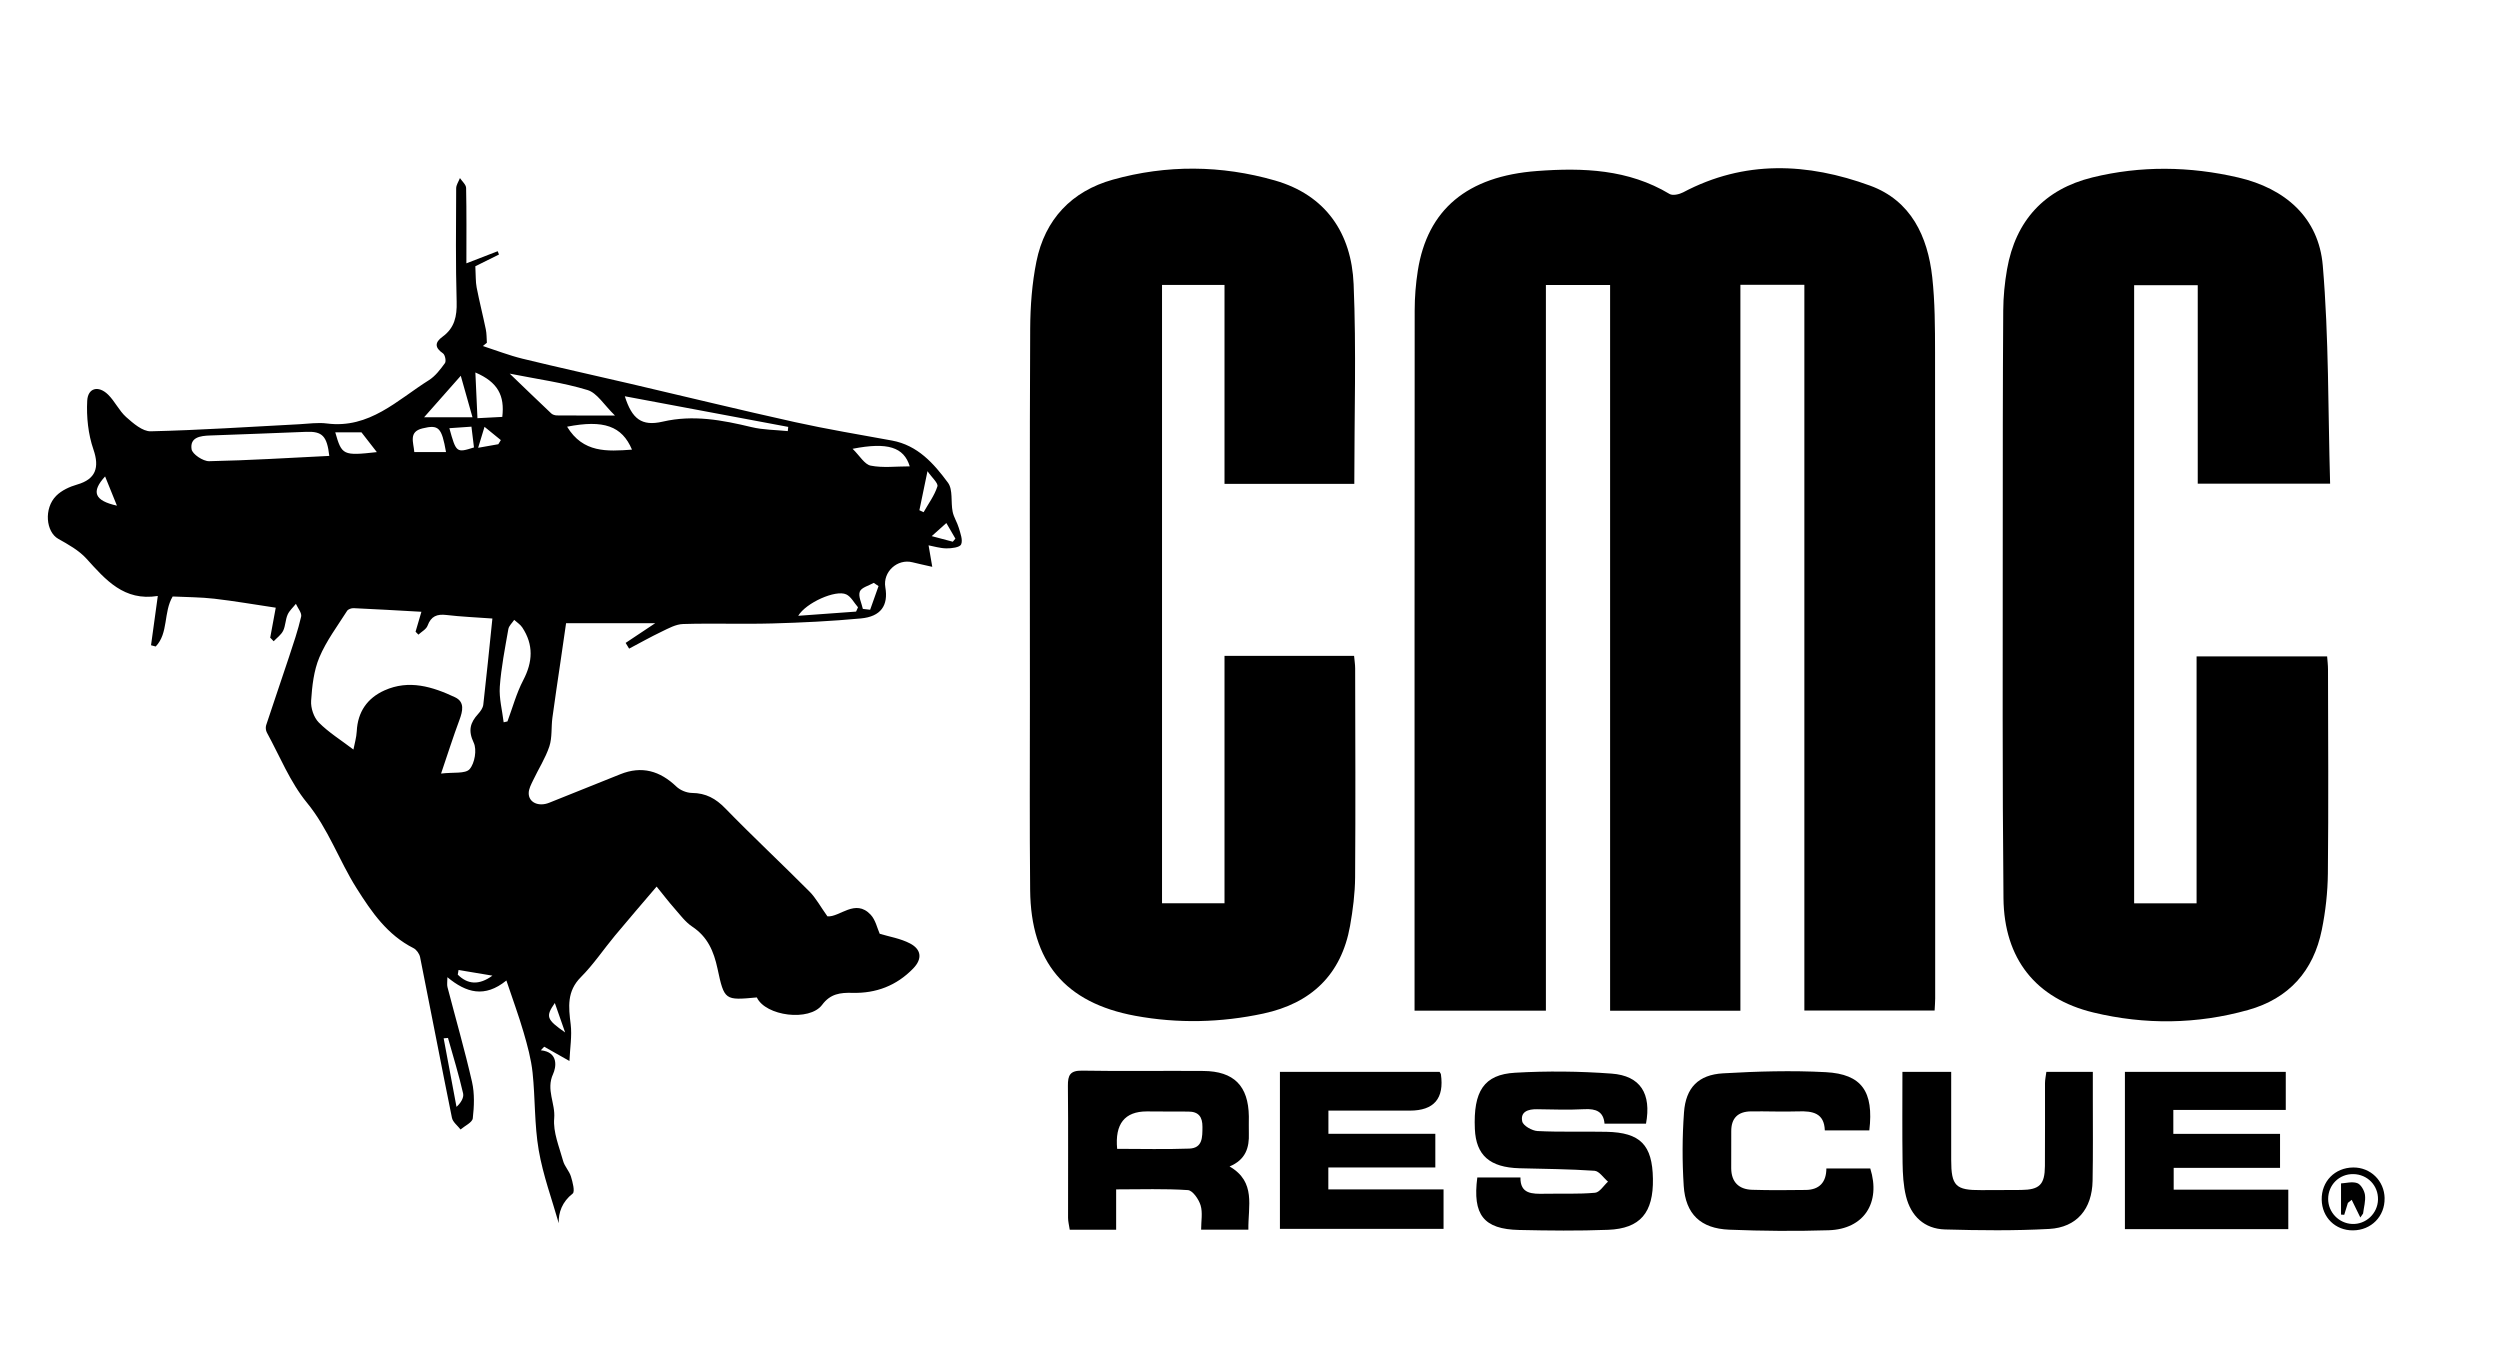
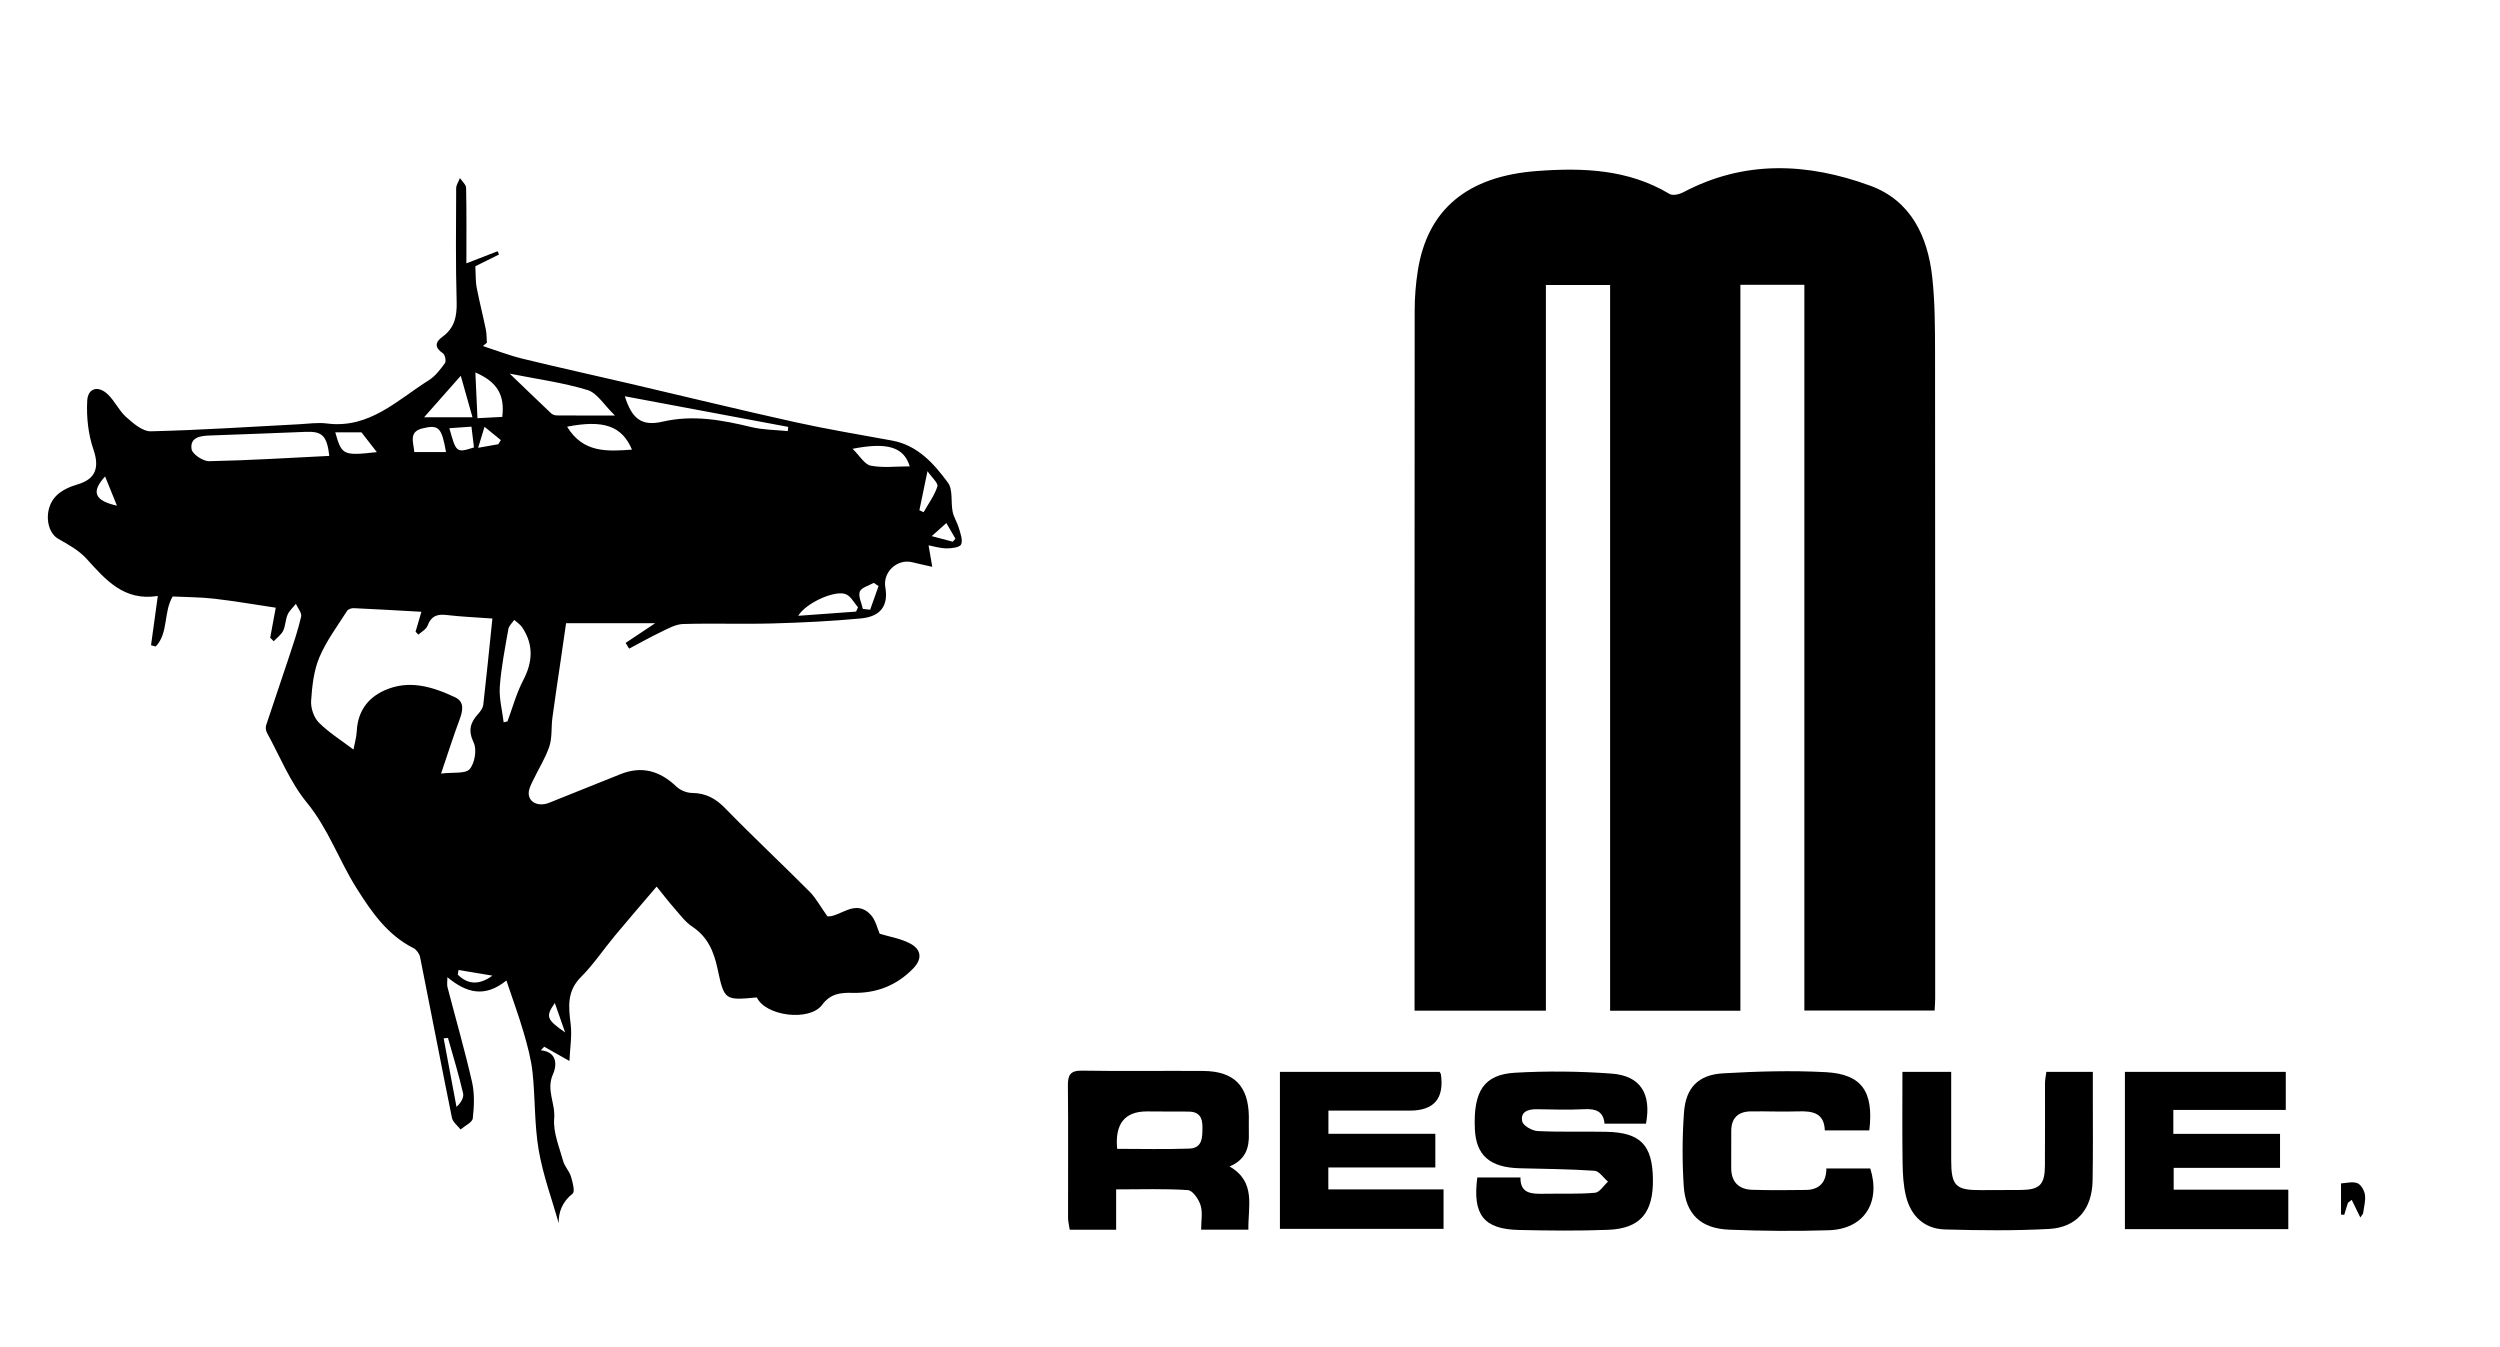
<svg xmlns="http://www.w3.org/2000/svg" viewBox="0 0 2389.35 1286.94" version="1.1">
  <defs>
    <style>
      .cls-1 {
        display: none;
        fill: #fff;
      }
    </style>
  </defs>
  <g>
    <g data-name="Слой_1" id="_Слой_1">
      <g data-name="_Слой_1" id="_Слой_1-2">
        <g id="_Слой_1-2">
          <path d="M1724.54,272.17h-61.17v693.82h-124.53V272.4h-61.36v693.51h-125.53v-50.1c0-206.36-.04-412.72.12-619.12,0-12.69,1.03-25.45,2.99-37.98,9.16-58.26,47.03-90.34,114.1-95.28,43.77-3.26,87.08-1.72,126.52,21.96,2.99,1.8,9.24.38,12.92-1.53,58.6-31.12,119.01-28.29,178.8-6.4,38.98,14.26,55,48.37,59.33,87.5,2.61,23.73,2.64,47.8,2.68,71.75.19,205.9.12,411.76.12,617.62,0,3.37-.31,6.75-.54,11.46h-124.49V272.21h0l.04-.04Z" />
          <path d="M258.21,609.69c1.99-10.77,3.99-21.54,5.33-28.9-20.81-3.1-39.75-6.4-58.8-8.59-13.03-1.49-26.25-1.46-39.71-2.11-8.97,15.06-3.87,34.99-16.21,47.8-1.49-.38-2.99-.77-4.48-1.19,2.03-14.91,4.1-29.82,6.48-47.11-32.35,5.17-49.83-15.41-68.22-35.68-7.21-7.93-17.32-13.53-26.87-18.9-11.81-6.59-14.03-29.05-2.03-41.13,5.17-5.21,12.88-8.74,20.12-10.81,17.71-5.1,21.43-16.21,15.48-33.5-5.02-14.56-6.75-31.12-5.94-46.57.65-12.34,10.73-14.79,19.85-5.94,6.55,6.36,10.58,15.48,17.36,21.54,6.75,5.98,15.68,13.8,23.5,13.61,47.34-1.11,94.59-4.29,141.93-6.75,8.78-.46,17.75-1.84,26.37-.73,40.7,5.25,67.3-22.38,97.51-41.36,6.17-3.87,11-10.31,15.37-16.33,1.34-1.84.12-7.93-1.84-9.28-8.09-5.56-7.9-10.54-.46-15.94,11.5-8.36,13.87-19.51,13.49-33.35-1.03-36.14-.61-72.33-.46-108.47,0-3.26,2.34-6.52,3.6-9.81,2.07,3.14,5.83,6.25,5.9,9.43.5,23.38.27,46.76.27,72.06,10.96-4.25,20.43-7.9,29.9-11.58.42,1.03.84,2.11,1.26,3.14-8.7,4.33-17.4,8.62-22.61,11.23.5,8.97.19,14.76,1.26,20.28,2.61,13.38,5.98,26.64,8.74,39.98.88,4.18.73,8.59,1.03,12.88-1.3,1.03-2.61,2.07-3.87,3.1,12.61,4.1,25.07,8.97,37.91,12.11,34.38,8.39,68.99,15.98,103.45,24.03,52.32,12.19,104.56,24.99,157.03,36.6,30.66,6.78,61.71,11.92,92.64,17.59,24.61,4.52,40.01,21.96,53.54,40.32,4.91,6.67,2.57,18.44,4.45,27.67,1.07,5.37,4.41,10.27,5.94,15.6,1.49,5.17,3.99,11.58,2.15,15.71-1.26,2.84-9.16,3.83-14.03,3.76-6.13-.08-12.27-2.03-17.06-2.91,1.07,6.29,2.11,12.38,3.53,20.54-8.55-1.95-13.72-3.03-18.86-4.33-14.49-3.72-28.55,9.16-25.99,23.92,2.99,17.32-4.22,27.94-23.38,29.74-28.21,2.64-56.57,4.02-84.86,4.79-28.32.77-56.73-.31-85.05.54-6.9.19-13.91,4.1-20.43,7.24-10.58,5.06-20.77,10.81-31.16,16.29-1.11-1.84-2.22-3.64-3.33-5.48,8.51-5.67,17.02-11.35,28.32-18.86h-85.24c-1.69,11.54-3.53,24.26-5.37,37.03-2.57,17.75-5.33,35.49-7.7,53.28-1.23,9.16-.12,18.9-2.91,27.44-3.76,11.31-10.43,21.62-15.56,32.46-1.88,3.91-4.18,8.16-4.18,12.27-.08,8.93,9.51,13.18,19.55,9.16,22.65-9.05,45.3-18.09,67.96-27.25,20.62-8.32,37.95-3.22,53.66,11.81,3.64,3.49,9.85,6.02,14.91,6.06,13.22.12,22.69,5.33,31.89,14.83,26.22,26.95,53.74,52.66,80.3,79.34,6.21,6.21,10.46,14.33,17.21,23.76,11.58,1.15,26.6-17.32,41.32-1.57,4.71,5.02,6.29,12.96,8.66,18.24,9.01,2.76,19.89,4.45,29.05,9.28,10.43,5.48,12.15,14.37,2.95,23.88-15.94,16.48-35.57,23.88-57.99,23.3-11.73-.31-21.16.84-29.05,11.46-12.04,16.17-54.04,10.81-62.4-7.09-30.59,2.84-31.08,2.95-37.6-27.6-3.53-16.44-9.39-30.28-24.11-40.05-6.75-4.48-11.84-11.58-17.36-17.82-5.14-5.83-9.85-12-16.71-20.47-13.72,16.1-26.91,31.39-39.82,46.88-10.92,13.15-20.51,27.56-32.5,39.59-13.64,13.64-11.84,28.63-9.81,45.19,1.34,11.12-.65,22.61-1.19,35.03-10-5.67-17.06-9.66-24.11-13.64l-3.26,3.41c17.36,1.76,14.6,16.48,11.73,22.69-6.9,14.99,2.34,28.09,1.07,42.31-1.19,13.26,4.83,27.29,8.51,40.74,1.42,5.25,5.86,9.62,7.47,14.83,1.65,5.37,4.02,14.49,1.69,16.37-10.12,7.93-13.68,18.21-13.34,28.32-6.4-22.61-15.02-45.84-19.13-69.83-4.18-24.3-3.26-49.44-5.86-74.09-1.38-12.99-4.91-25.91-8.59-38.52-4.68-16.06-10.5-31.77-16.44-49.52-20.77,16.83-38.33,11.81-56.38-3.14,0,4.41-.54,7.09.08,9.47,7.86,30.2,16.52,60.21,23.46,90.61,2.53,11.15,2.03,23.34.73,34.76-.46,3.99-7.59,7.17-11.69,10.69-2.84-3.68-7.4-7.05-8.24-11.15-10.39-51.13-20.16-102.38-30.43-153.54-.65-3.22-3.41-7.13-6.25-8.59-25.11-12.69-39.98-34.34-54.54-57.42-16.79-26.64-26.91-56.69-47.41-81.68-16.06-19.59-25.87-44.35-38.21-66.92-1.07-1.95-1.38-4.94-.73-7.05,7.13-21.69,14.6-43.27,21.77-64.97,4.25-12.88,8.66-25.72,11.69-38.87.8-3.49-3.22-8.09-5.02-12.19-2.68,3.41-6.21,6.48-7.9,10.31-2.15,4.83-1.99,10.73-4.29,15.45-1.92,3.87-5.94,6.71-9.05,10-1.03-1.07-2.07-2.15-3.1-3.22h-.23ZM402.75,584.7c-22.92-1.26-43.81-2.53-64.7-3.45-2.11-.12-5.29.96-6.32,2.57-9.24,14.56-19.85,28.67-26.48,44.38-5.37,12.76-6.98,27.52-7.9,41.55-.46,6.86,2.53,15.98,7.32,20.77,9.51,9.58,21.31,16.86,33.12,25.87,1.03-5.52,2.87-11.46,3.18-17.52.92-18.55,10.08-31.62,26.48-39.02,23.42-10.54,45.92-3.56,67.42,6.55,9.51,4.48,7.36,13.22,4.22,21.73-5.86,15.75-10.96,31.77-17.55,51.21,11.61-1.46,23.23.42,27.29-4.22,4.91-5.63,7.09-18.59,3.91-25.26-5.52-11.65-3.37-19.16,4.25-27.52,2.22-2.45,4.56-5.71,4.91-8.82,3.1-26.95,5.75-53.97,8.7-82.37-15.87-1.15-29.97-1.72-43.92-3.37-9.01-1.07-14.68,1.11-18.01,10.16-1.26,3.49-5.75,5.79-8.78,8.62-.92-.92-1.8-1.88-2.72-2.8,1.61-5.56,3.26-11.08,5.6-19.09h0ZM314.71,435.72c-2.18-19.01-6.67-23.57-22-23-30.62,1.11-61.29,2.53-91.91,3.49-9.54.31-19.39,1.8-17.71,13.11.69,4.71,11,11.58,16.79,11.46,38.25-.77,76.5-3.18,114.87-5.06h-.04ZM587.72,397.12c-10.5-10.2-17.02-21.54-26.18-24.34-23.38-7.13-47.91-10.39-74.4-15.68,14.33,13.76,26.95,25.99,39.75,38.06,1.26,1.19,3.53,1.84,5.33,1.88,16.79.15,33.61.08,55.46.08h.04ZM481.36,690.33c1.23-.31,2.41-.58,3.64-.84,4.91-13.18,8.59-26.98,15.06-39.36,9.16-17.52,10.04-33.92-.92-50.48-1.88-2.84-5.1-4.83-7.7-7.21-1.95,2.95-5.06,5.67-5.6,8.82-3.18,18.24-6.82,36.53-8.16,54.96-.8,11.23,2.34,22.73,3.68,34.11h0ZM597.15,378.68c6.82,21.69,16.1,28.98,36.22,24.3,29.17-6.75,56.76-1.53,84.82,5.21,11.23,2.72,23.11,2.64,34.73,3.83l.42-4.02c-51.74-9.7-103.49-19.39-156.19-29.28h0v-.04ZM541.99,407.81c15.29,25.18,38.25,23.65,62.02,21.92-9.54-22.61-27.06-28.75-62.02-21.92ZM405.35,398.77h46.22c-3.83-13.49-7.05-24.99-11.19-39.63-12.42,14.07-22.5,25.45-35.03,39.63h0ZM869.47,445.68c-5.6-18.32-21.04-23.34-54.62-16.75,6.9,6.75,11.42,14.91,17.29,16.1,11.61,2.3,23.99.69,37.33.69h0v-.04ZM480.05,398.46c2.41-20.31-4.14-33.23-25.72-42.47.73,16.06,1.34,29.32,1.99,43.69,9.12-.5,16.17-.84,23.69-1.23h.04ZM818.19,584.51c.61-1.34,1.23-2.72,1.84-4.1-3.72-4.22-6.63-10.2-11.27-12.34-10.04-4.68-38.44,8.01-45.88,20.47,19.2-1.38,37.26-2.72,55.35-4.02h-.04ZM426.28,432.04c-4.18-23.53-6.9-26.41-22.5-22.61-13.45,3.26-8.55,13.3-7.82,22.61h30.32ZM320.42,413.18c6.25,21.96,7.4,22.5,39.75,18.93-4.87-6.29-9.31-11.96-14.72-18.93h-25.03,0ZM428.12,992.01c-1.38.12-2.76.23-4.1.35,4.06,21.85,8.16,43.66,12.27,65.5,3.76-3.3,7.28-8.59,6.32-12.84-4.06-17.82-9.51-35.38-14.45-53.01h-.04ZM429.46,409.19c6.52,23.57,6.78,23.76,23.53,18.44-.77-6.25-1.53-12.65-2.41-19.85-7.78.54-13.84.96-21.12,1.46h0v-.04ZM100.45,455.34c-13.53,14.76-10.23,23.15,11.31,27.94-4.06-10.08-7.47-18.47-11.31-27.94ZM878.71,487.65l4.02,1.88c4.6-8.16,10.39-15.91,13.18-24.65,1-3.1-5.33-8.51-9.47-14.56-3.03,14.6-5.37,25.95-7.74,37.33h0ZM839.69,560.17c-1.53-1.03-3.07-2.07-4.64-3.1-4.64,2.68-11.88,4.45-13.3,8.36-1.65,4.52,1.72,10.92,2.91,16.52l6.98.8,8.01-22.58h.04ZM438.24,927.05c-.27,1.49-.5,2.95-.73,4.45,9.47,9.47,20.43,10.27,33.12.96-10.81-1.8-21.58-3.6-32.39-5.4ZM476.26,424.56c.8-1.3,1.61-2.61,2.41-3.95-5.21-4.22-10.39-8.43-15.6-12.69-1.76,5.86-3.56,11.69-6.09,20.05,9.31-1.65,14.3-2.53,19.28-3.41h0ZM540.12,986.76c-3.3-9.39-6.55-18.78-9.85-28.17-8.97,13.03-8.05,15.64,9.85,28.17ZM890.51,512.41c9.28,2.45,14.72,3.91,20.12,5.33.84-.96,1.65-1.95,2.49-2.95-2.61-4.52-5.25-9.05-8.66-14.91-4.68,4.18-7.9,7.05-13.95,12.5v.04Z" />
-           <path d="M1294.34,462.43h-124.03v-190.11h-59.72v590.95h59.72v-236.45h123.84c.38,4.52,1.03,8.28,1.03,12.07.12,66.5.42,132.96-.04,199.46-.12,15.52-2.11,31.2-4.83,46.53-8.32,46.76-37.26,74.01-82.87,83.82-40.55,8.7-81.64,9.66-122.42,2.15-67.15-12.42-99.77-51.51-100.46-120.04-.61-61.59-.23-123.19-.23-184.78,0-117.32-.31-234.65.27-351.97.12-21.39,1.72-43.12,5.94-64.05,8.13-40.4,33.73-67.3,73.02-78.3,51.36-14.37,103.68-13.95,154.92.77,48.83,14.03,73.21,50.59,75.24,99.12,2.64,62.86.65,125.91.65,190.91h0l-.04-.08Z" />
-           <path d="M2226.95,462.28h-126.48v-189.73h-60.79v590.83h59.68v-236.03h124.76c.31,4.02.84,8.24.84,12.46.12,65.04.54,130.05-.12,195.05-.19,17.98-2.22,36.18-5.79,53.77-7.93,39.29-31.39,65.69-70.33,76.62-48.98,13.76-98.77,14.3-147.95,2.45-55.12-13.3-85.4-51.4-85.97-109.2-1.15-115.37-.65-230.74-.69-346.14,0-71.87,0-143.73.46-215.6.08-13.15,1.38-26.41,3.64-39.36,8.16-46.68,35.88-76.58,81.52-87.81,46.22-11.38,93.21-10.69,139.52.08,44.61,10.39,76.81,38.1,80.72,84.13,5.86,68.84,4.98,138.25,7.01,208.47h-.04Z" />
          <path d="M1193.12,1175.22h-45.15c0-8.2,1.61-16.29-.5-23.23-1.76-5.79-7.59-14.26-12.11-14.56-22.23-1.49-44.65-.69-68.61-.69v38.56h-44.35c-.61-4.14-1.61-7.78-1.61-11.46-.08-42.01.27-84.02-.15-126.02-.12-10.35,2.15-14.76,13.72-14.56,38.6.69,77.19,0,115.79.31,29.21.23,43,14.3,43.43,43.35.08,5.37-.19,10.77,0,16.14.5,13.72-2.95,25.3-18.44,31.77,25.53,14.79,17.63,37.75,17.98,60.44h0v-.04ZM1067.71,1097.99c23.46,0,46.22.61,68.99-.23,12.84-.5,12.46-11.04,12.53-20.7.08-9.58-3.64-14.72-13.64-14.68-13.15.08-26.29-.15-39.48-.15-21.2,0-30.66,11.92-28.4,35.76h0Z" />
          <path d="M1573.14,1073.96h-39.63c-.96-11.69-8.24-14.41-19.09-13.87-15.1.77-30.32.31-45.46.04-8.43-.15-16.06,2.34-14.11,11.65.84,4.06,9.35,8.93,14.6,9.2,21.96,1.11,43.96.27,65.96.73,32.35.69,43.81,12.5,44.35,44.88.54,32.39-12.04,47.6-42.85,48.79-28.32,1.11-56.69.77-85.05.15-33.81-.73-44.65-14.37-39.94-50.21h41.24c-.31,15.91,11.15,15.79,22.96,15.6,16.14-.31,32.31.46,48.33-.96,4.41-.38,8.28-6.9,12.38-10.62-4.29-3.6-8.36-10.08-12.88-10.39-23.88-1.65-47.83-1.76-71.79-2.41-28.36-.8-41.47-12.38-42.58-37.49-1.57-36.07,8.59-52.13,38.52-53.81,30.62-1.76,61.56-1.42,92.14.84,27.63,2.03,38.25,19.2,32.89,47.95h0v-.08Z" />
          <path d="M2030.86,1024.4h153.74v36.41h-107.47v22.88h101.99v32.46h-101.65v20.89h109.54v37.68h-156.15v-150.29h0v-.04Z" />
          <path d="M1269.62,1061.46v22.15h102.18v32.2h-102.26v20.97h110.12v37.68h-156.38v-150.02h152.59c.8,1.38,1.19,1.76,1.26,2.22,3.33,23.19-6.55,34.8-29.7,34.8h-77.81,0Z" />
          <path d="M1786.52,1080.36h-42.47c-.54-16.6-11.65-18.63-25.18-18.17-15.14.5-30.28-.19-45.46,0-12.38.19-18.93,6.44-18.78,19.24.12,11.73-.15,23.46-.04,35.19.12,13.07,7.24,20.08,19.93,20.51,17.09.54,34.19.35,51.32.15,12.88-.15,19.66-7.21,19.7-20.51h41.97c10.27,32.73-6.09,57.95-39.67,59.03-31.7,1-63.55.73-95.25-.54-27.21-1.11-41.66-14.91-43.39-41.89-1.49-23.3-1.42-46.91.27-70.22,1.69-23.61,13.76-35.99,37.41-37.33,32.62-1.88,65.46-2.84,98.01-1.11,34.53,1.84,46.07,18.51,41.7,55.65h-.08Z" />
          <path d="M1955.74,1024.4h44.46v24.99c0,26.41.27,52.78-.23,79.19-.5,26.87-15.1,44.5-41.43,45.96-33.12,1.8-66.46,1.42-99.62.5-19.82-.58-32.62-12.8-37.29-31.77-2.53-10.27-3.1-21.23-3.26-31.89-.42-28.67-.15-57.38-.15-86.97h46.61v84.05c0,24.99,4.22,29.17,28.71,28.98,12.69-.12,25.41,0,38.14-.15,17.55-.19,22.58-5.02,22.73-22.84.23-26.41,0-52.78.08-79.19,0-3.33.77-6.67,1.3-10.81h0l-.04-.04Z" />
-           <path d="M2279.04,1145.21c.34,17.29-12.76,30.62-30.2,30.7-16.86.12-29.59-12.38-29.9-29.32-.31-17.48,12.53-30.59,30.13-30.78,16.56-.15,29.7,12.69,30.01,29.4h-.04ZM2249.18,1122.14c-13.45-.27-24.11,10.31-24.07,23.84.04,12.65,10.2,23.23,22.88,23.8,13.18.61,24.45-9.97,24.76-23.27.31-13.41-10-24.15-23.57-24.38h0Z" />
-           <path d="M2255.85,1163.57c.88-1.26,1.72-2.49,2.61-3.76.73-5.94,2.61-12.07,1.8-17.82-.58-4.14-3.87-9.93-7.36-11.23-4.79-1.76-10.89,0-15.52.27v29.82c1.03.08,2.03.12,3.07.19,1.15-3.79,2.34-7.59,3.49-11.38,1.23-1,2.41-1.95,3.64-2.95,2.76,5.63,5.48,11.23,8.24,16.86h.04Z" class="cls-1" />
          <path d="M2255.85,1163.57c-2.76-5.63-5.48-11.23-8.24-16.86-1.23,1-2.41,1.95-3.64,2.95-1.15,3.79-2.34,7.59-3.49,11.38-1.03-.08-2.03-.12-3.07-.19v-29.82c4.64-.23,10.73-1.99,15.52-.27,3.49,1.26,6.78,7.05,7.36,11.23.77,5.75-1.07,11.88-1.8,17.82-.88,1.26-1.72,2.49-2.61,3.76h-.04Z" />
        </g>
      </g>
    </g>
  </g>
</svg>